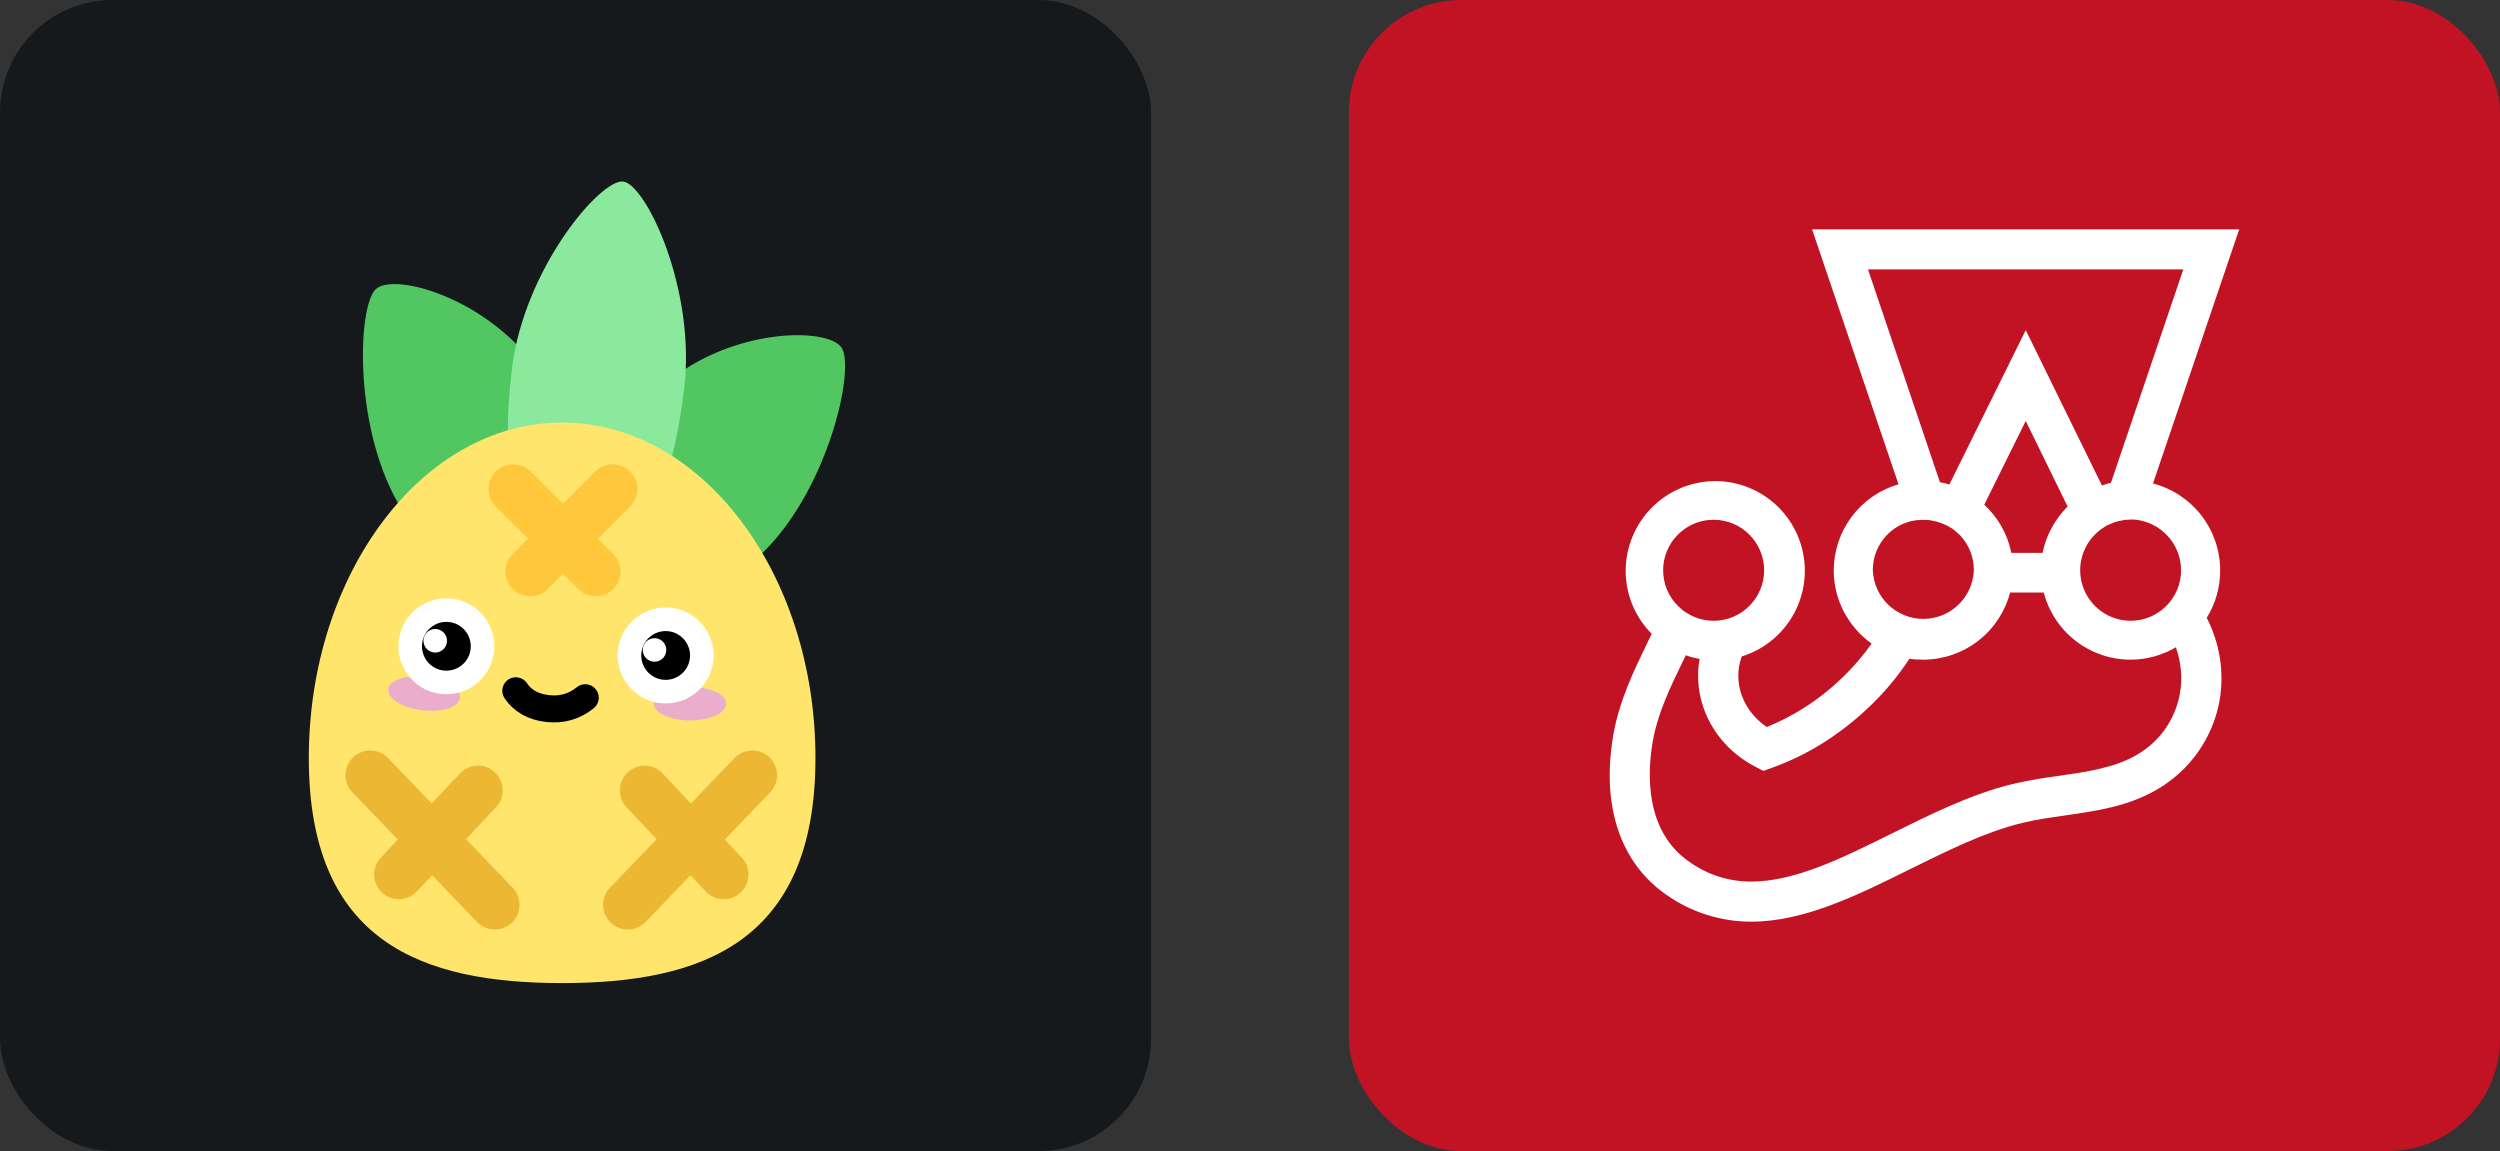
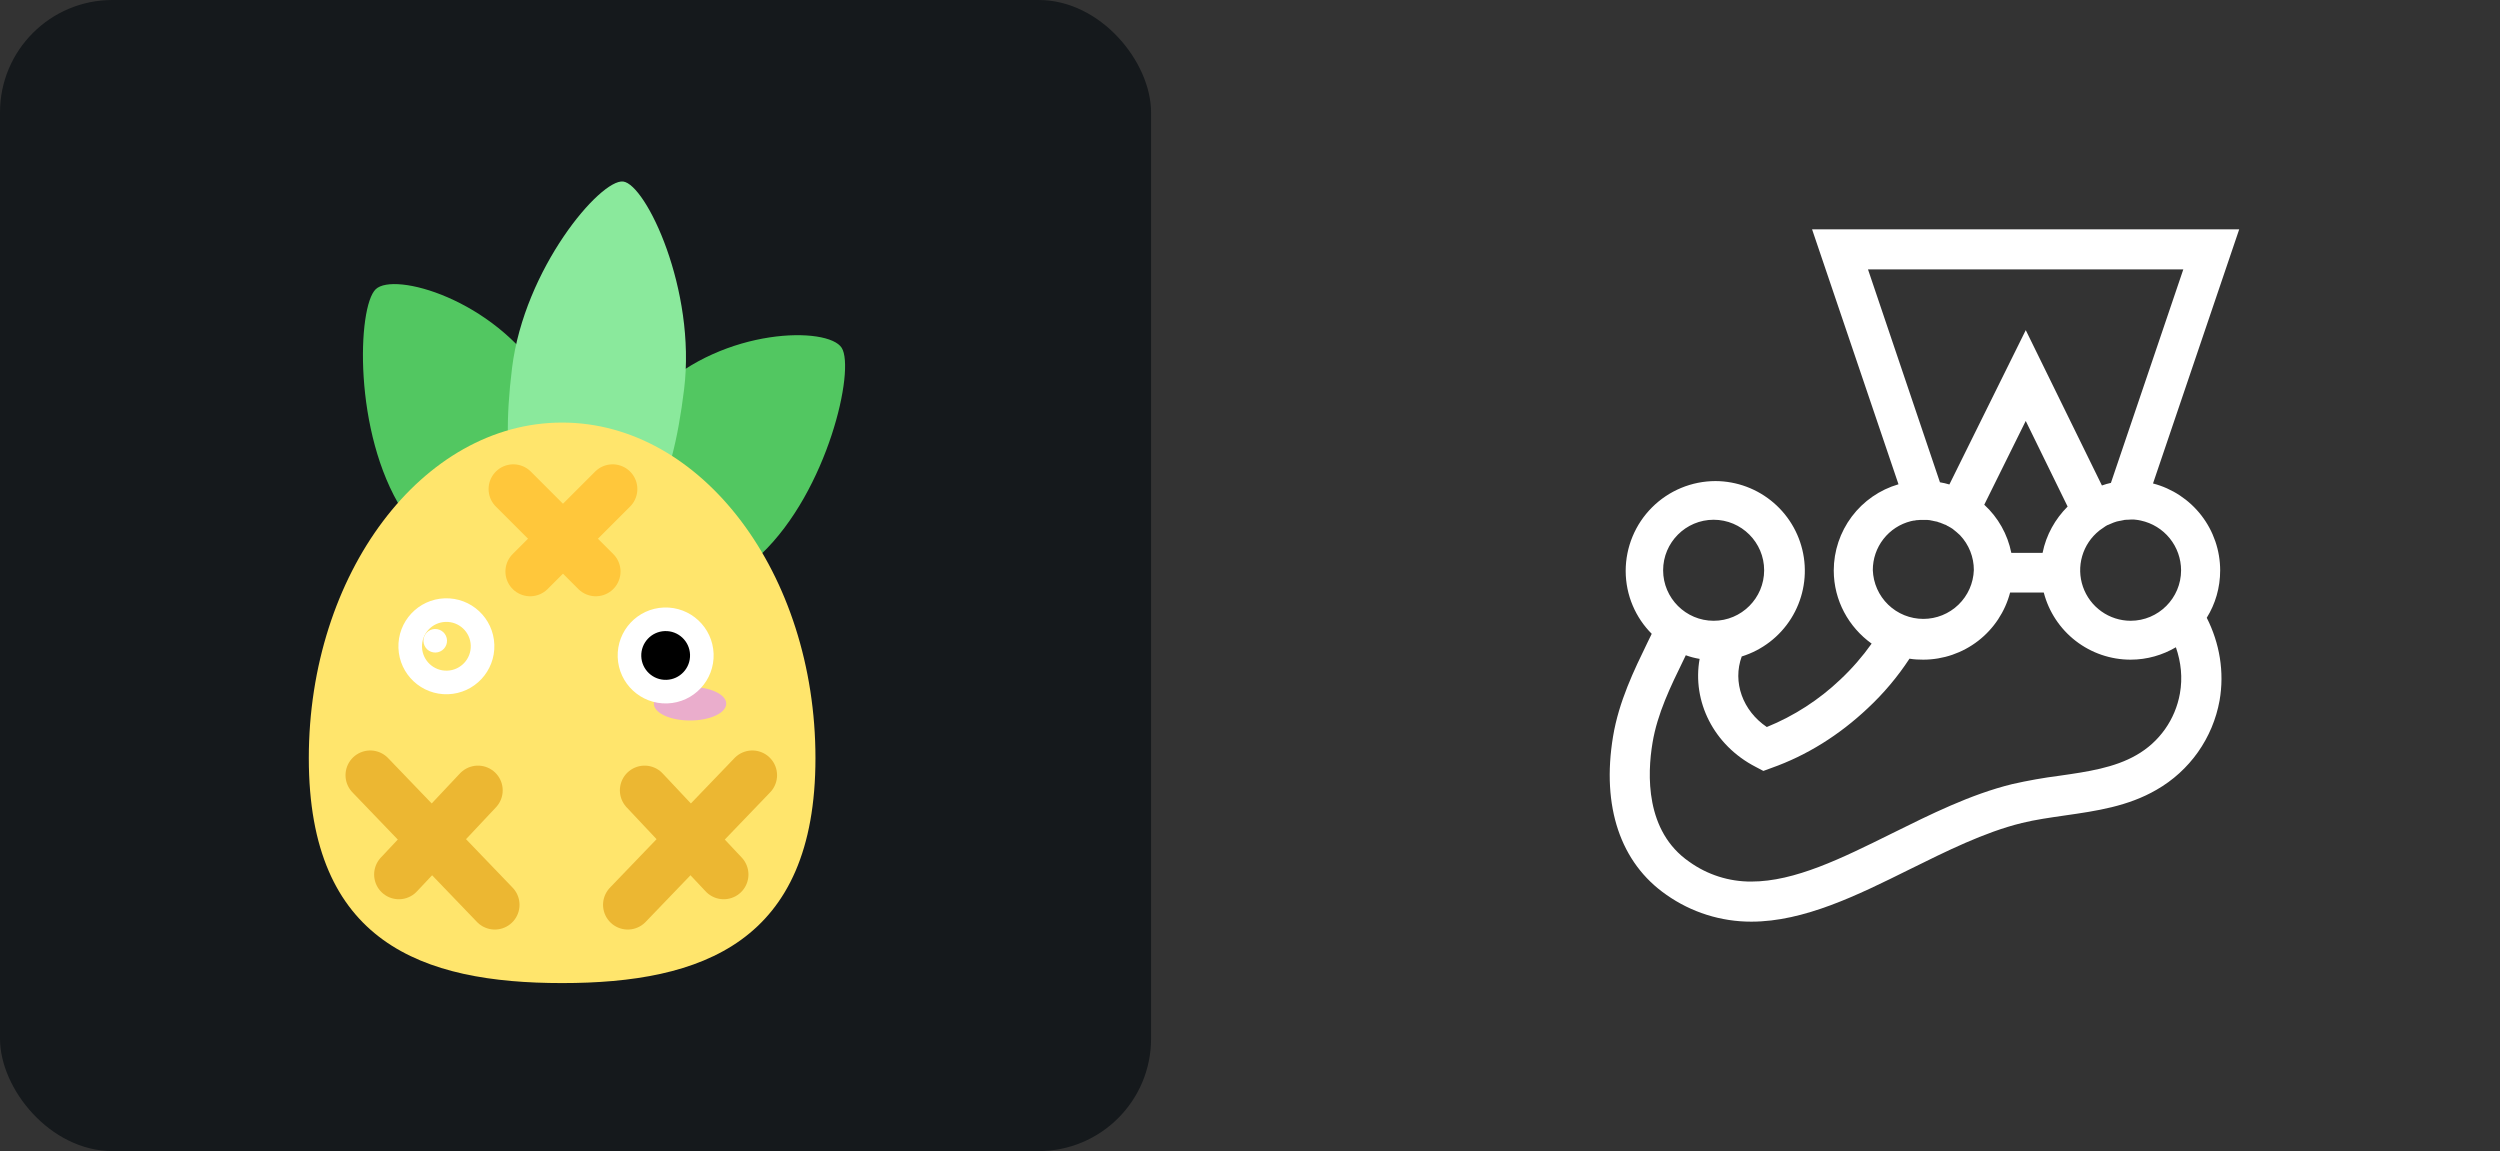
<svg xmlns="http://www.w3.org/2000/svg" width="104.25" height="48" viewBox="0 0 556 256" fill="none" version="1.1">
  <rect x="0" y="0" width="556" height="256" fill="#333333" stroke="none" />
  <defs>
    <linearGradient id="icon_0_linearGradient1" x1="6116.21" y1="-4648.92" x2="11119.3" y2="9349.07" gradientUnits="userSpaceOnUse">
      <stop stop-color="#52CE63" />
      <stop offset="1" stop-color="#51A256" />
    </linearGradient>
    <linearGradient id="icon_0_linearGradient2" x1="4908.92" y1="6120.87" x2="-9090.32" y2="11121.5" gradientUnits="userSpaceOnUse">
      <stop stop-color="#52CE63" />
      <stop offset="1" stop-color="#51A256" />
    </linearGradient>
    <linearGradient id="icon_0_linearGradient3" x1="6223.36" y1="787.489" x2="3458.96" y2="23301.7" gradientUnits="userSpaceOnUse">
      <stop stop-color="#8AE99C" />
      <stop offset="1" stop-color="#52CE63" />
    </linearGradient>
    <linearGradient id="icon_0_linearGradient4" x1="18536" y1="10483.4" x2="15549.6" y2="59522.2" gradientUnits="userSpaceOnUse">
      <stop stop-color="#FFE56C" />
      <stop offset="1" stop-color="#FFC63A" />
    </linearGradient>
  </defs>
  <g transform="translate(0, 0)">
    <svg width="256" height="256" title="Pinia" viewBox="0 0 256 256" fill="none" id="pinia">
      <style>
#pinia {
    rect {fill: #15191C}

    @media (prefers-color-scheme: light) {
        rect {fill: #F4F2ED}
    }
}
</style>
      <rect width="256" height="256" rx="25" fill="#15191C" />
      <path fill-rule="evenodd" clip-rule="evenodd" d="M123.186 126.789C135.267 115.279 131.581 101.043 120.639 83.792C109.697 66.542 87.672 60.404 83.563 64.319C79.454 68.234 78.543 96.224 89.485 113.475C100.426 130.725 111.105 138.3 123.186 126.789Z" fill="url(#icon_0_linearGradient1)" />
      <path fill-rule="evenodd" clip-rule="evenodd" d="M133.632 128.383C142.57 142.474 154.518 137.321 169.308 123.23C184.098 109.139 190.231 82.146 187.191 77.354C184.151 72.561 161.05 72.801 146.26 86.893C131.47 100.984 124.694 114.291 133.632 128.383Z" fill="url(#icon_0_linearGradient2)" />
      <path fill-rule="evenodd" clip-rule="evenodd" d="M128.745 120.63C143.586 122.453 149.422 108.742 152.143 86.58C154.864 64.418 143.647 40.994 138.6 40.374C133.552 39.755 116.594 59.719 113.873 81.881C111.152 104.043 113.905 118.808 128.745 120.63Z" fill="url(#icon_0_linearGradient3)" />
      <path fill-rule="evenodd" clip-rule="evenodd" d="M125.008 218.637C156.123 218.637 181.357 209.598 181.357 168.607C181.357 127.616 156.123 93.98 125.008 93.98C93.893 93.98 68.679 127.616 68.679 168.607C68.679 209.598 93.893 218.637 125.008 218.637Z" fill="url(#icon_0_linearGradient4)" />
      <path d="M153.468 160.239C157.913 160.239 161.516 158.563 161.516 156.495C161.516 154.428 157.913 152.752 153.468 152.752C149.023 152.752 145.42 154.428 145.42 156.495C145.42 158.563 149.023 160.239 153.468 160.239Z" fill="#EAADCC" />
-       <path d="M93.865 157.965C98.277 158.507 102.058 157.282 102.31 155.23C102.562 153.178 99.189 151.075 94.778 150.534C90.366 149.992 86.585 151.216 86.333 153.268C86.081 155.32 89.453 157.423 93.865 157.965Z" fill="#EAADCC" />
-       <path d="M130.164 155.17C127.742 157.138 124.944 157.941 121.771 157.579C118.597 157.216 116.245 155.899 114.714 153.627" stroke="black" stroke-width="6" stroke-linecap="round" stroke-linejoin="round" />
-       <path fill-rule="evenodd" clip-rule="evenodd" d="M98.994 135.688C101.216 135.611 103.258 136.441 104.764 137.846C106.271 139.25 107.241 141.23 107.319 143.451C107.397 145.672 106.567 147.715 105.162 149.221C103.757 150.727 101.777 151.698 99.556 151.775C97.335 151.853 95.293 151.023 93.786 149.618C92.28 148.213 91.31 146.234 91.232 144.013C91.154 141.791 91.984 139.749 93.389 138.243C94.794 136.736 96.773 135.766 98.994 135.688Z" fill="black" />
      <path fill-rule="evenodd" clip-rule="evenodd" d="M99.417 142.416C99.366 140.97 98.152 139.838 96.707 139.889C95.26 139.939 94.129 141.153 94.179 142.599C94.23 144.045 95.443 145.177 96.89 145.126C98.335 145.075 99.467 143.862 99.417 142.416Z" fill="white" />
      <path fill-rule="evenodd" clip-rule="evenodd" d="M147.761 137.731C149.982 137.654 152.024 138.484 153.531 139.888C155.037 141.293 156.007 143.272 156.085 145.494C156.163 147.715 155.333 149.757 153.928 151.264C152.523 152.77 150.544 153.741 148.322 153.818C146.101 153.896 144.059 153.066 142.552 151.661C141.046 150.256 140.075 148.277 139.998 146.055C139.92 143.834 140.75 141.792 142.155 140.286C143.56 138.779 145.539 137.809 147.761 137.731Z" fill="black" />
      <path d="M106.197 143.49C106.33 147.313 103.34 150.52 99.517 150.653C95.694 150.787 92.488 147.796 92.354 143.973C92.221 140.151 95.211 136.944 99.033 136.811C102.856 136.677 106.063 139.668 106.197 143.49ZM108.441 143.412C108.265 138.349 104.018 134.389 98.955 134.566C93.893 134.743 89.933 138.99 90.11 144.052C90.286 149.114 94.533 153.075 99.595 152.898C104.658 152.721 108.618 148.474 108.441 143.412Z" fill="white" stroke="white" stroke-width="3" />
      <path d="M154.963 145.533C155.096 149.356 152.106 152.562 148.283 152.696C144.461 152.829 141.254 149.839 141.12 146.016C140.987 142.194 143.977 138.987 147.8 138.854C151.623 138.72 154.829 141.71 154.963 145.533ZM157.207 145.454C157.031 140.392 152.784 136.432 147.721 136.609C142.659 136.786 138.699 141.032 138.876 146.095C139.052 151.157 143.299 155.117 148.362 154.941C153.424 154.764 157.384 150.517 157.207 145.454Z" fill="white" stroke="white" stroke-width="3" />
-       <path fill-rule="evenodd" clip-rule="evenodd" d="M148.183 144.459C148.132 143.013 146.919 141.881 145.473 141.931C144.026 141.982 142.895 143.196 142.945 144.642C142.996 146.088 144.209 147.22 145.655 147.169C147.102 147.119 148.233 145.905 148.183 144.459Z" fill="white" />
      <path d="M82.342 172.405L110.044 201.23" stroke="#ECB732" stroke-width="11" stroke-linecap="round" />
      <path d="M106.3 175.774L88.706 194.491" stroke="#ECB732" stroke-width="11" stroke-linecap="round" />
      <path d="M167.319 172.405L139.617 201.23" stroke="#ECB732" stroke-width="11" stroke-linecap="round" />
      <path d="M143.361 175.774L160.955 194.491" stroke="#ECB732" stroke-width="11" stroke-linecap="round" />
      <path d="M136.248 108.766L117.905 127.109" stroke="#FFC73B" stroke-width="11" stroke-linecap="round" />
      <path d="M132.505 127.109L114.162 108.766" stroke="#FFC73B" stroke-width="11" stroke-linecap="round" />
    </svg>
  </g>
  <g transform="translate(300, 0)">
    <svg width="256" height="256" title="Jest" viewBox="0 0 256 256" fill="none">
-       <rect width="256" height="256" rx="25" fill="#C21325" />
      <path d="M193.766 126.833C193.758 122.417 192.288 118.128 189.587 114.634C186.885 111.141 183.102 108.64 178.83 107.522L198 51H103.003L122.224 107.702C118.075 108.911 114.429 111.433 111.833 114.889C109.238 118.346 107.832 122.55 107.827 126.872C107.827 133.564 111.164 139.492 116.251 143.142C114.205 146.028 111.875 148.701 109.297 151.123C104.554 155.64 99.004 159.225 92.937 161.69C87.586 158.078 85.27 151.707 87.361 145.997C91.913 144.583 95.808 141.587 98.342 137.55C100.876 133.513 101.881 128.703 101.176 123.989C100.47 119.275 98.101 114.97 94.496 111.852C90.891 108.734 86.289 107.009 81.523 106.99C76.228 106.997 71.152 109.103 67.408 112.847C63.664 116.591 61.558 121.667 61.551 126.962C61.551 132.402 63.777 137.394 67.344 140.961C67.037 141.583 66.722 142.212 66.408 142.879C63.424 149.032 60.037 155.986 58.741 163.788C56.156 179.391 60.39 191.914 70.604 199.004C76.132 202.902 82.733 204.989 89.498 204.977C101.219 204.977 113.12 199.093 124.624 193.383C132.829 189.329 141.298 185.094 149.632 183.041C152.712 182.284 155.919 181.842 159.307 181.348C166.172 180.366 173.261 179.346 179.632 175.638C183.27 173.553 186.408 170.697 188.827 167.272C191.245 163.846 192.885 159.933 193.631 155.807C194.747 149.43 193.631 143.014 190.782 137.394C192.694 134.314 193.766 130.715 193.766 126.833ZM185.072 126.833C185.072 133.025 180.036 138.061 173.845 138.061C171.513 138.054 169.242 137.324 167.344 135.969C165.446 134.615 164.016 132.705 163.251 130.502C162.487 128.3 162.426 125.914 163.077 123.675C163.727 121.436 165.058 119.455 166.884 118.005L166.929 117.961C167.288 117.691 167.686 117.422 168.084 117.159C168.084 117.159 168.135 117.159 168.135 117.114C168.315 117.024 168.488 116.889 168.667 116.793C168.712 116.793 168.757 116.754 168.802 116.754C168.982 116.665 169.206 116.575 169.425 116.485C169.649 116.395 169.874 116.312 170.053 116.222C170.098 116.222 170.137 116.177 170.182 116.177C170.361 116.132 170.541 116.042 170.72 115.997C170.765 115.997 170.849 115.952 170.9 115.952C171.118 115.908 171.298 115.863 171.522 115.824H171.567L172.235 115.683C172.279 115.683 172.363 115.683 172.414 115.638C172.594 115.638 172.767 115.593 172.947 115.593H173.171C173.396 115.593 173.62 115.548 173.883 115.548H174.461C174.64 115.548 174.782 115.548 174.955 115.593H175.045C175.398 115.638 175.757 115.683 176.116 115.773C178.647 116.315 180.916 117.708 182.546 119.719C184.175 121.73 185.067 124.245 185.072 126.833ZM115.443 59.918H185.566L169.469 107.394C168.802 107.522 168.135 107.747 167.468 107.971L150.53 73.423L133.542 107.747C132.874 107.529 132.156 107.394 131.444 107.259L115.443 59.918ZM147.316 122.952C146.496 118.837 144.388 115.089 141.298 112.251L150.524 93.619L159.839 112.655C157.081 115.414 155.073 118.942 154.271 122.952H147.316ZM124.983 115.908C125.201 115.863 125.381 115.818 125.605 115.779H125.734C125.92 115.728 126.093 115.728 126.273 115.683H126.452C126.632 115.683 126.767 115.638 126.94 115.638H128.678C128.858 115.638 128.993 115.683 129.128 115.683C129.217 115.683 129.256 115.683 129.352 115.728C129.525 115.773 129.66 115.773 129.84 115.818C129.885 115.818 129.93 115.818 130.019 115.863L130.642 115.991H130.687C130.866 116.042 131.046 116.087 131.219 116.177C131.264 116.177 131.309 116.222 131.399 116.222C131.533 116.267 131.713 116.312 131.848 116.395C131.893 116.395 131.938 116.44 131.976 116.44C132.156 116.53 132.335 116.575 132.515 116.665H132.56C132.766 116.742 132.96 116.848 133.137 116.979H133.182C133.362 117.069 133.542 117.197 133.721 117.287C133.766 117.287 133.766 117.332 133.805 117.332C133.984 117.422 134.125 117.556 134.299 117.646L134.344 117.691C134.876 118.089 135.37 118.538 135.858 118.981L135.903 119.026C137.889 121.118 138.992 123.897 138.982 126.782C138.884 129.696 137.657 132.457 135.561 134.484C133.465 136.51 130.664 137.643 127.748 137.643C124.833 137.643 122.031 136.51 119.935 134.484C117.839 132.457 116.613 129.696 116.514 126.782C116.507 124.284 117.338 121.855 118.873 119.884C120.408 117.913 122.559 116.513 124.983 115.908ZM81.112 115.593C87.31 115.593 92.346 120.636 92.346 126.827C92.346 133.018 87.31 138.061 81.119 138.061C74.928 138.061 69.879 133.025 69.879 126.833C69.879 120.642 74.921 115.593 81.112 115.593ZM184.809 154.248C184.302 157.1 183.172 159.805 181.5 162.17C179.828 164.536 177.654 166.503 175.134 167.932C170.271 170.742 164.298 171.634 158.011 172.526C154.476 172.979 150.964 173.602 147.489 174.393C138.219 176.671 129.307 181.13 120.659 185.409C109.598 190.888 99.166 196.059 89.498 196.059C84.54 196.09 79.701 194.544 75.678 191.645C65.869 184.87 66.356 172.167 67.518 165.212C68.589 158.7 71.572 152.599 74.427 146.754C74.607 146.401 74.742 146.087 74.921 145.728C75.897 146.087 76.923 146.356 77.995 146.536C76.301 155.986 81.112 165.745 90.479 170.563L92.173 171.455L93.995 170.787C101.797 168.022 109.021 163.518 115.398 157.501C118.92 154.217 122.032 150.52 124.669 146.491C125.695 146.664 126.722 146.709 127.748 146.709C132.161 146.699 136.447 145.229 139.938 142.529C143.429 139.828 145.928 136.049 147.047 131.78H154.534C155.645 136.056 158.144 139.841 161.639 142.543C165.134 145.245 169.427 146.711 173.845 146.709C177.54 146.709 180.966 145.683 183.918 143.951C185.072 147.287 185.432 150.77 184.809 154.248Z" fill="white" />
    </svg>
  </g>
</svg>